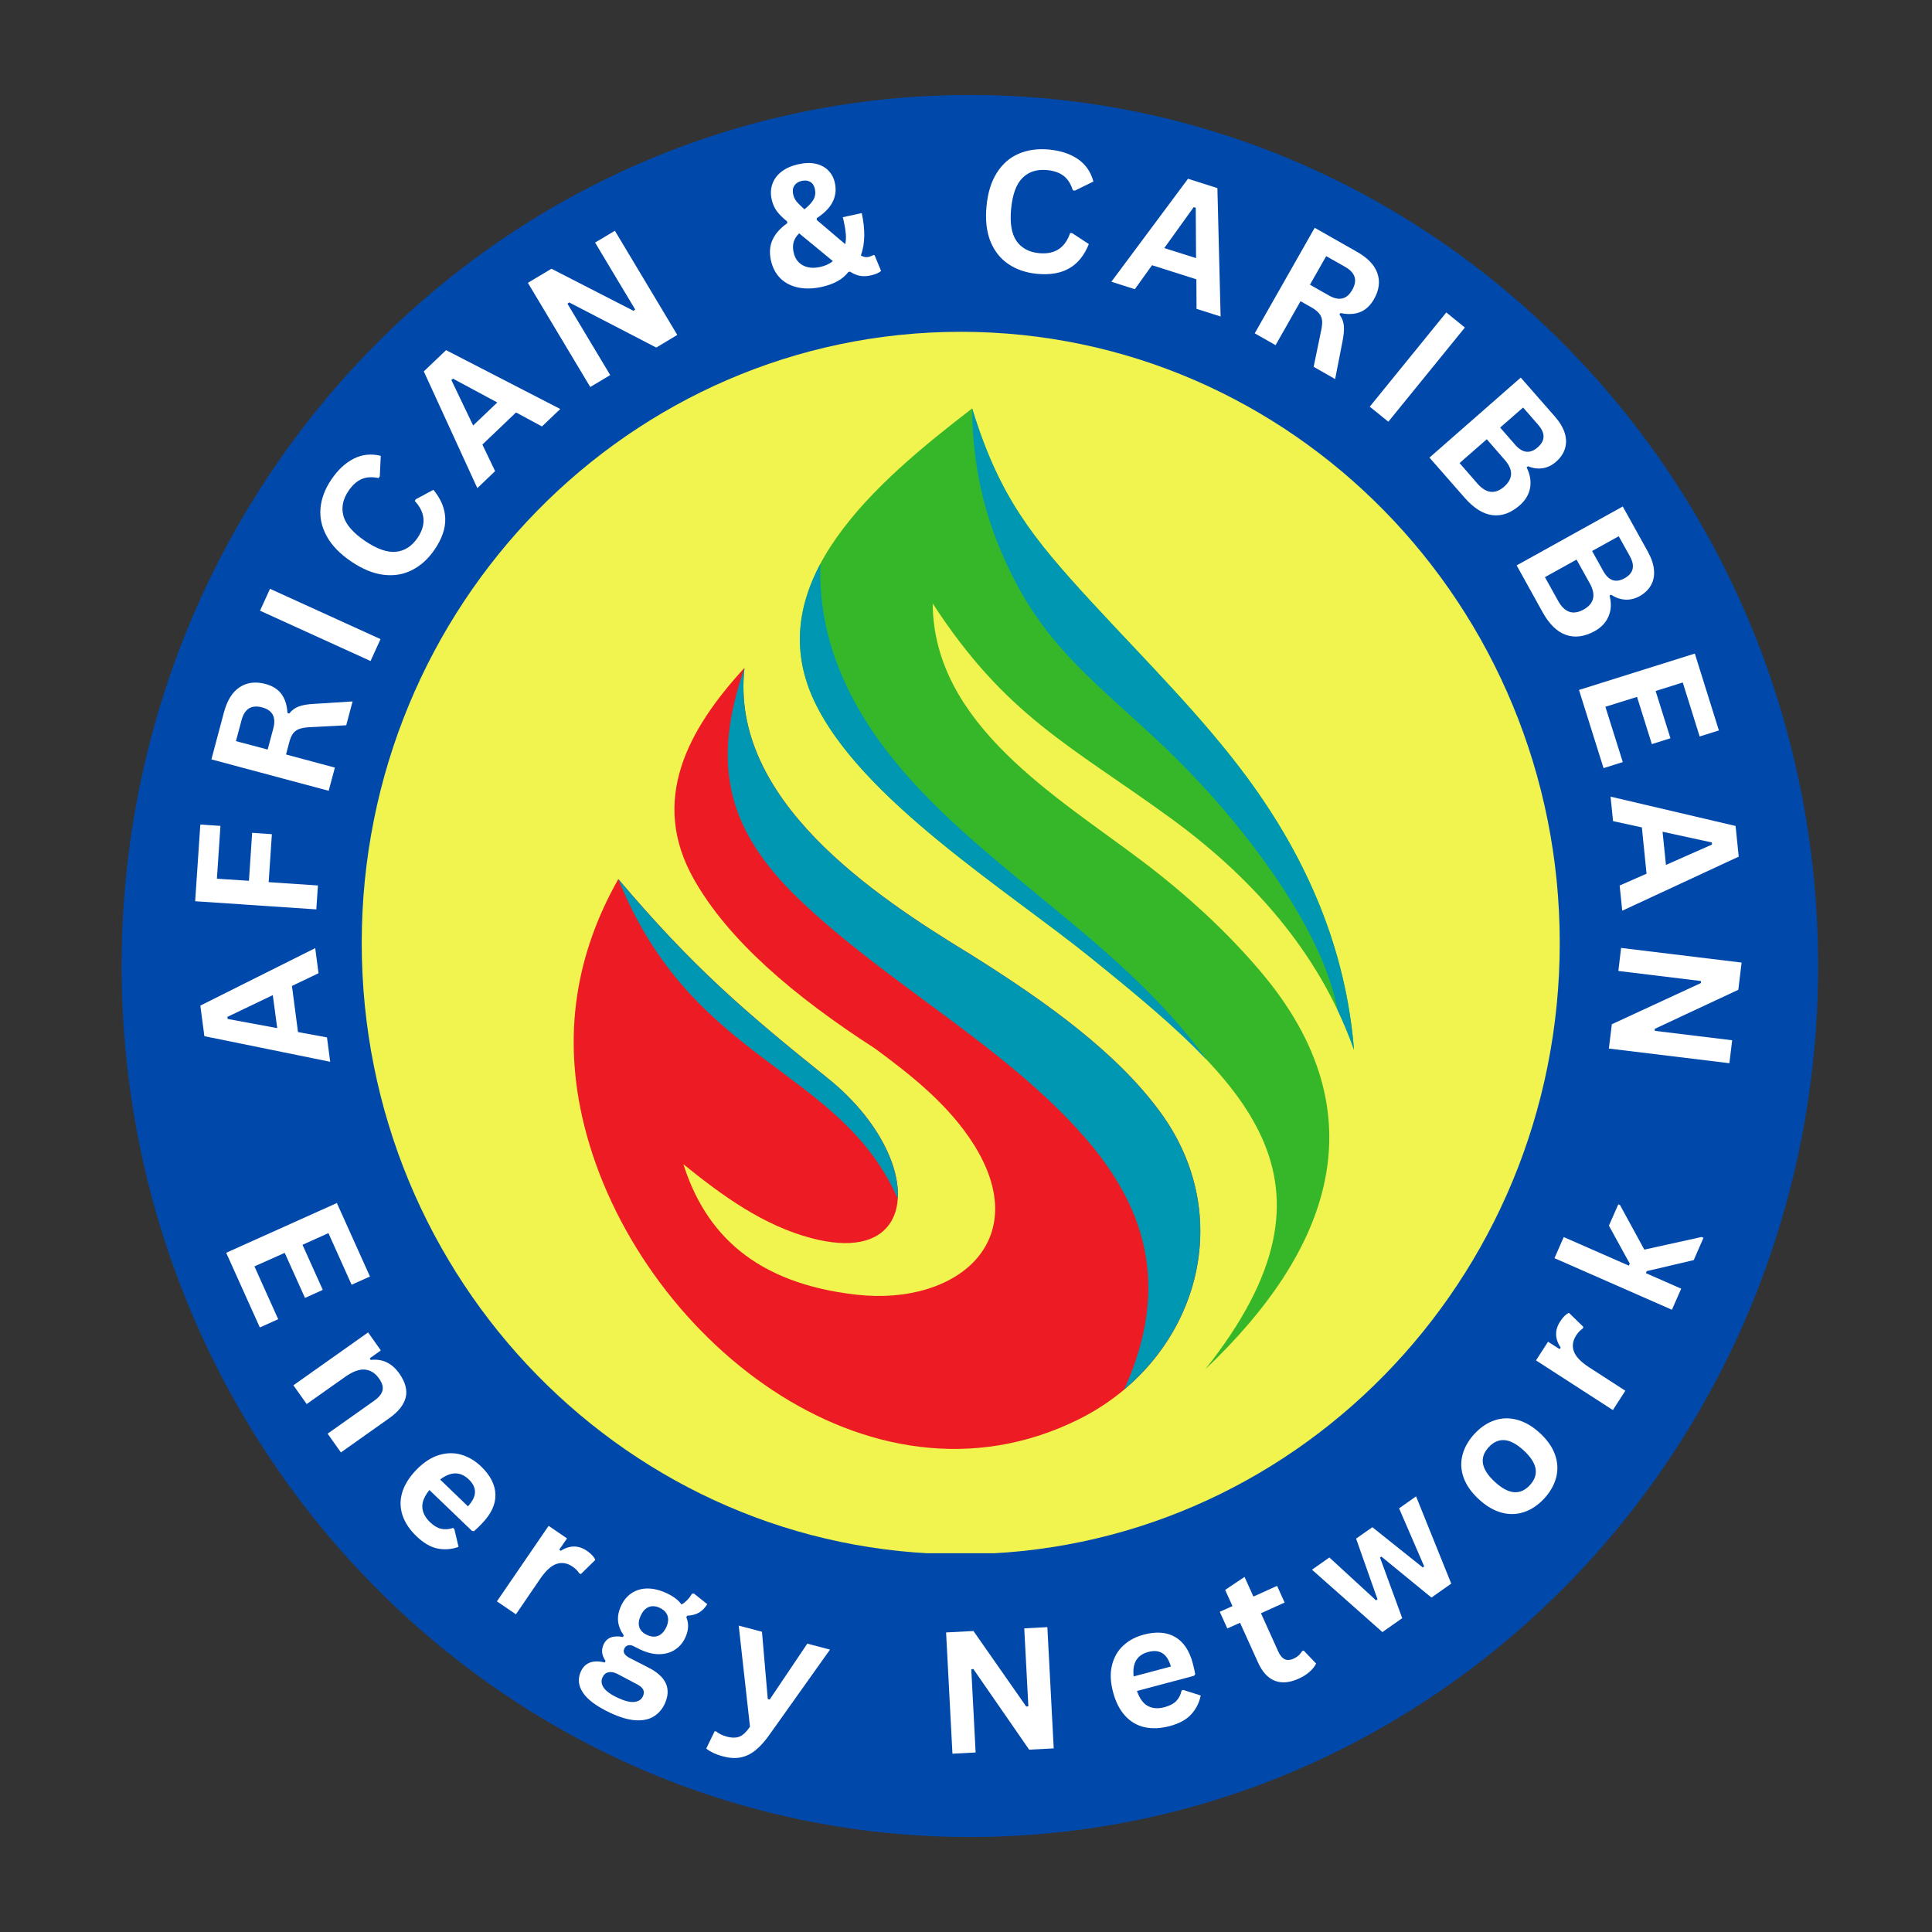
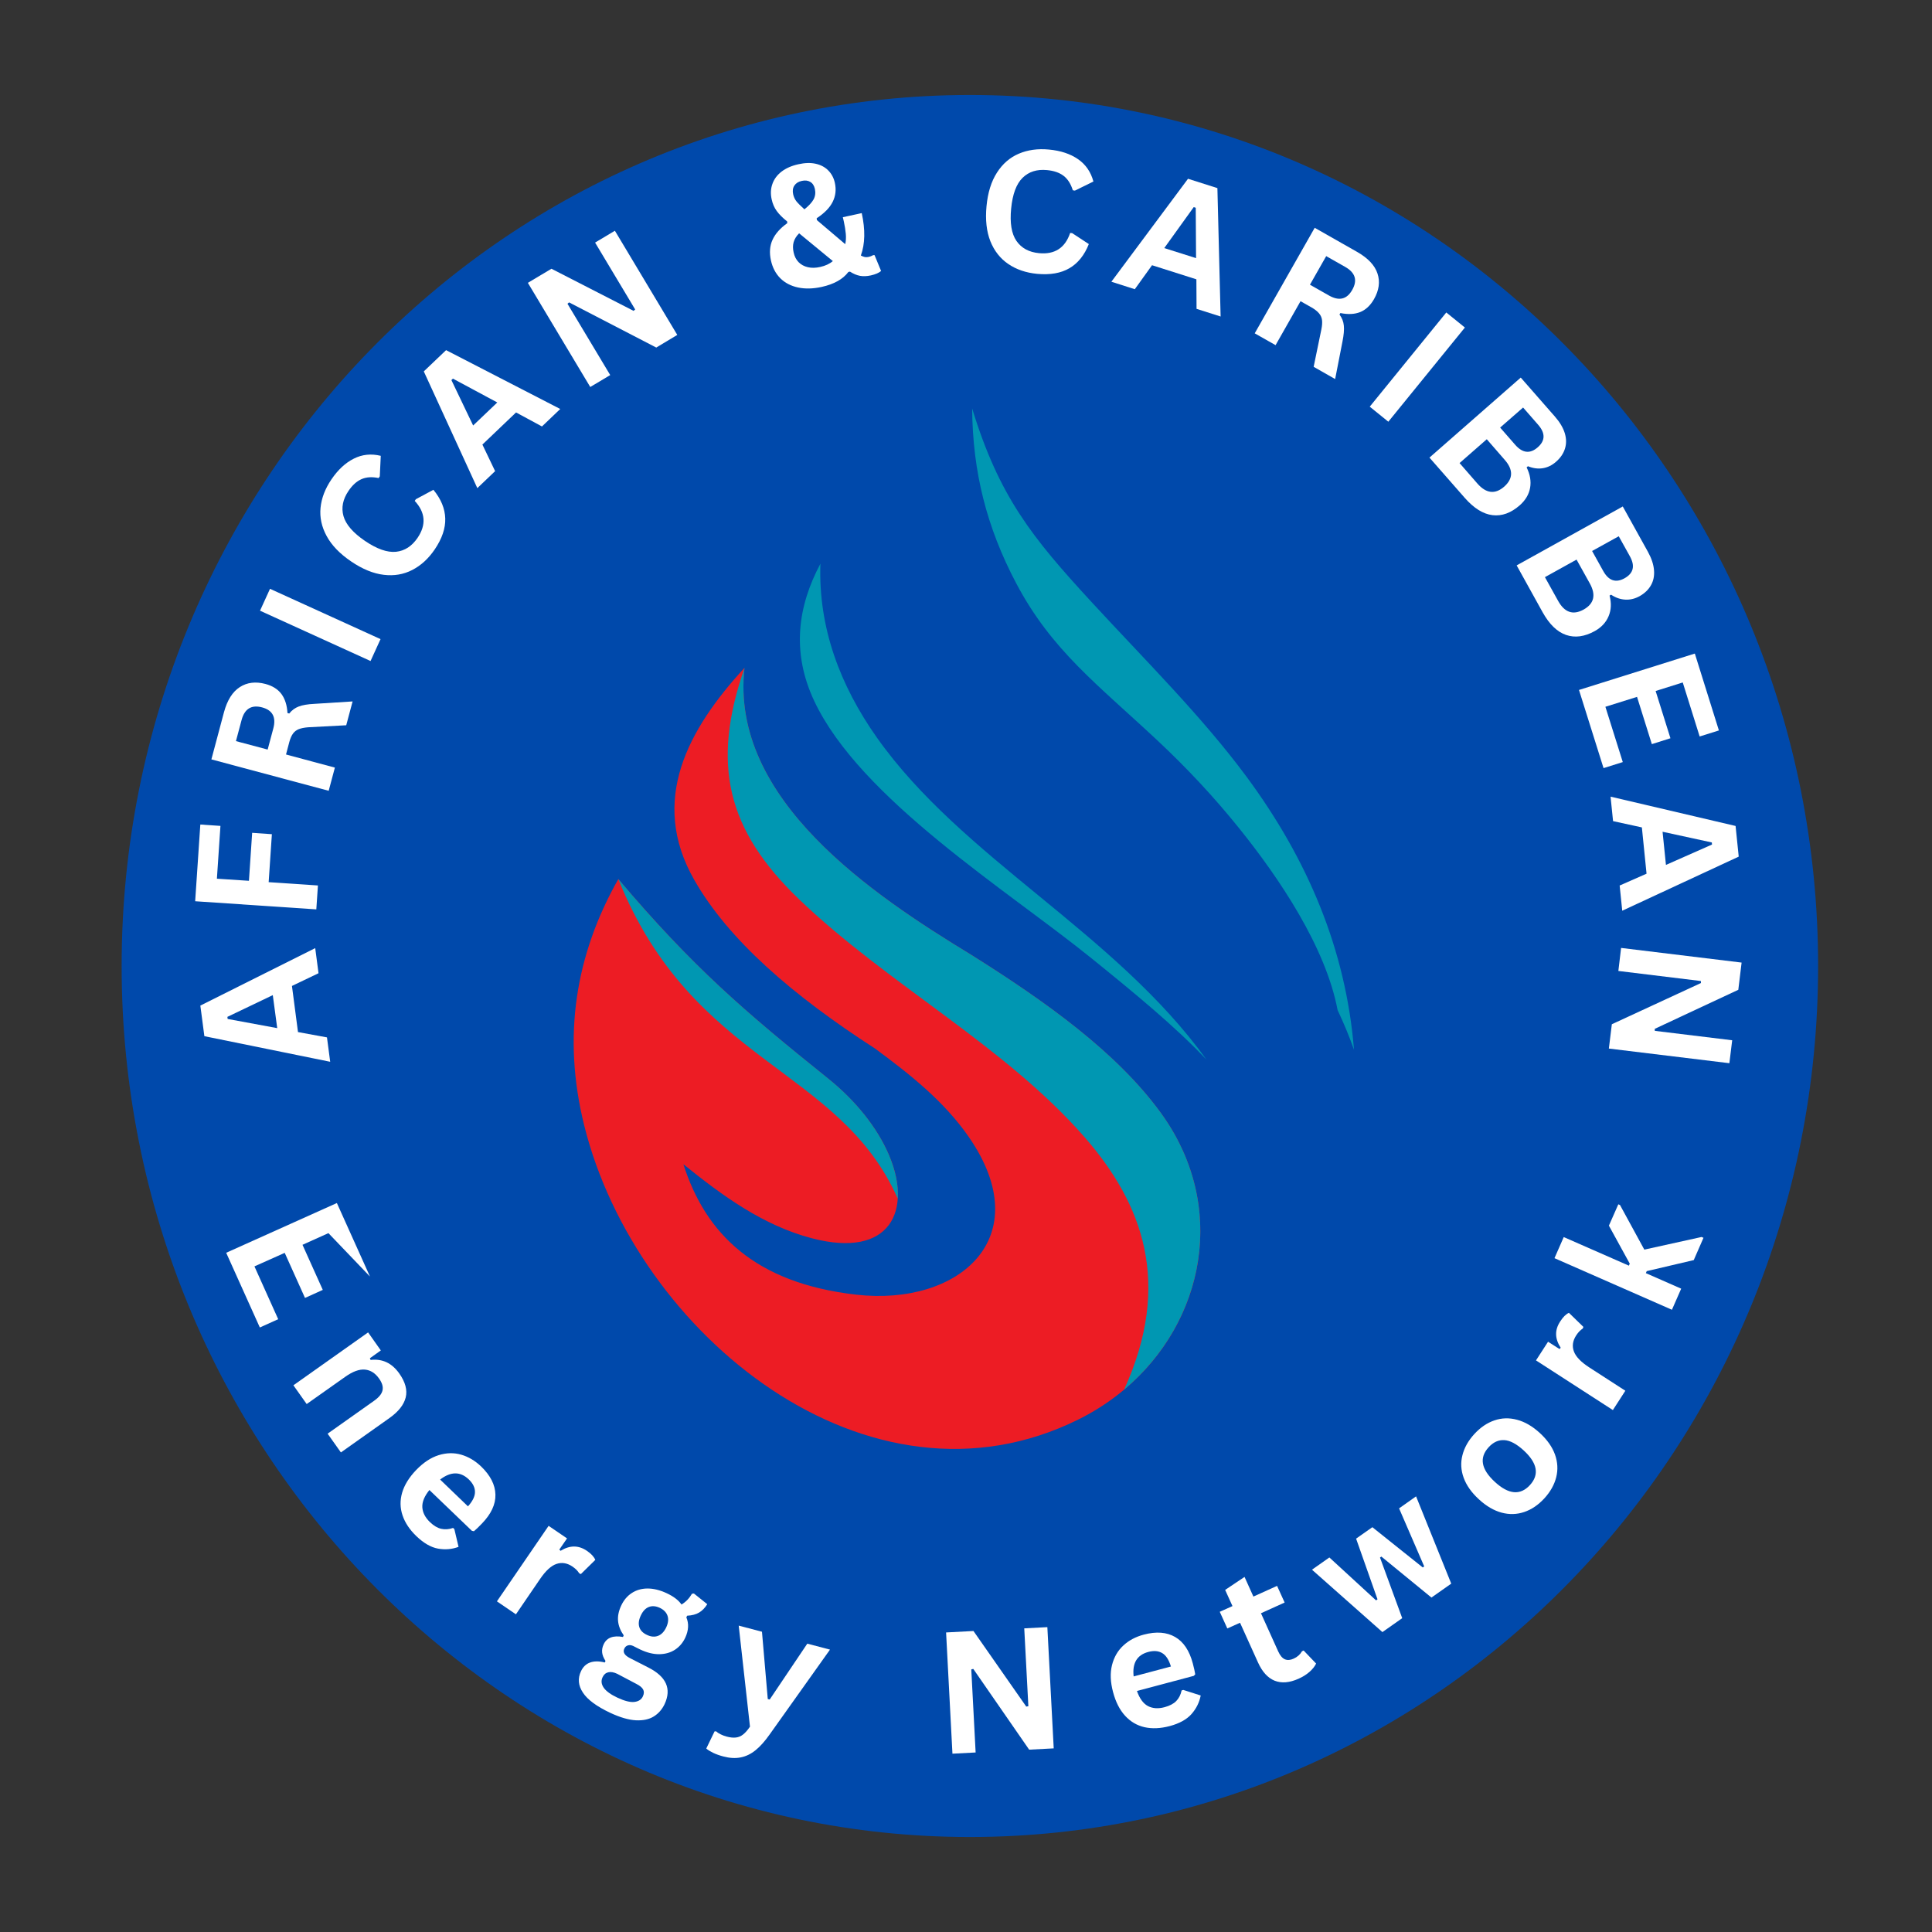
<svg xmlns="http://www.w3.org/2000/svg" version="1.0" preserveAspectRatio="xMidYMid meet" height="500" viewBox="0 0 375 375" zoomAndPan="magnify" width="500">
  <rect x="0" y="0" width="375" height="375" fill="#333333" stroke="none" />
  <defs>
    <g />
    <clipPath id="32b4c0d702">
      <path clip-rule="nonzero" d="M 23.609 18.438 L 352.895 18.438 L 352.895 356.73 L 23.609 356.73 Z M 23.609 18.438" />
    </clipPath>
    <clipPath id="d088a13b07">
      <path clip-rule="nonzero" d="M 188.25 18.438 C 97.32 18.438 23.609 94.129 23.609 187.5 C 23.609 280.871 97.32 356.562 188.25 356.562 C 279.184 356.562 352.895 280.871 352.895 187.5 C 352.895 94.129 279.184 18.438 188.25 18.438 Z M 188.25 18.438" />
    </clipPath>
    <clipPath id="67cf80d556">
      <path clip-rule="nonzero" d="M 70.211 64.402 L 302.746 64.402 L 302.746 302 L 70.211 302 Z M 70.211 64.402" />
    </clipPath>
    <clipPath id="0e75ccbb4e">
      <path clip-rule="nonzero" d="M 186.477 64.402 C 122.266 64.402 70.211 117.516 70.211 183.035 C 70.211 248.555 122.266 301.672 186.477 301.672 C 250.691 301.672 302.746 248.555 302.746 183.035 C 302.746 117.516 250.691 64.402 186.477 64.402 Z M 186.477 64.402" />
    </clipPath>
    <clipPath id="ba1d883743">
-       <path clip-rule="nonzero" d="M 155 79.281 L 263 79.281 L 263 266 L 155 266 Z M 155 79.281" />
-     </clipPath>
+       </clipPath>
    <clipPath id="7b2a3454b7">
      <path clip-rule="nonzero" d="M 188 79.281 L 263 79.281 L 263 204 L 188 204 Z M 188 79.281" />
    </clipPath>
  </defs>
  <g clip-path="url(#32b4c0d702)">
    <g clip-path="url(#d088a13b07)">
      <path fill-rule="nonzero" fill-opacity="1" d="M 23.609 18.438 L 352.895 18.438 L 352.895 356.73 L 23.609 356.73 Z M 23.609 18.438" fill="#0049ab" />
    </g>
  </g>
  <g clip-path="url(#67cf80d556)">
    <g clip-path="url(#0e75ccbb4e)">
-       <path fill-rule="nonzero" fill-opacity="1" d="M 70.211 64.402 L 302.746 64.402 L 302.746 301.48 L 70.211 301.48 Z M 70.211 64.402" fill="#f1f34e" />
-     </g>
+       </g>
  </g>
  <path fill-rule="evenodd" fill-opacity="1" d="M 120.016 170.625 C 111.699 185.312 109.105 201.176 113.395 218.445 C 123.48 259.066 168.621 295.715 209.332 275.512 C 231.797 264.363 240.684 237.059 225.242 215.914 C 216.777 204.32 203.242 194.57 188.434 185.281 C 169.379 173.684 141.637 155.164 144.5 129.637 C 133.488 141.602 126.004 155.379 134.719 170.723 C 141.406 182.496 153.969 193.281 169.848 203.523 C 176.652 208.543 183.262 213.766 188.066 220.715 C 201.59 240.297 186.07 253.551 166.211 251.297 C 146.535 249.062 136.938 239.453 132.645 225.977 C 140.297 232.168 148.215 237.895 157.555 240.34 C 172.938 244.371 177.027 234.84 172.605 224.328 C 170.27 218.777 165.953 213.531 160.734 209.344 C 144.516 196.316 134.512 187.754 120.016 170.625" fill="#ed1c24" />
  <path fill-rule="evenodd" fill-opacity="1" d="M 218.188 269.73 C 233.855 256.602 238.457 234 225.25 215.914 C 216.785 204.32 203.25 194.57 188.438 185.281 C 169.387 173.684 141.645 155.164 144.508 129.637 C 137.988 148.395 141.137 161.117 155.043 174.496 C 172.223 191.012 195.16 203.055 210.637 220.863 C 221.754 233.668 227.605 249.043 218.188 269.73" fill="#0097b2" />
  <path fill-rule="evenodd" fill-opacity="1" d="M 174.25 232.645 C 174.414 230.125 173.84 227.262 172.598 224.312 C 170.262 218.766 165.949 213.52 160.727 209.328 C 144.508 196.309 134.504 187.746 120.012 170.625 C 134.465 206.574 162.922 207.051 174.25 232.645" fill="#0097b2" />
  <g clip-path="url(#ba1d883743)">
    <path fill-rule="evenodd" fill-opacity="1" d="M 188.695 79.281 C 170.184 93.496 147.219 113.031 158.043 136.055 C 167.004 155.105 195.598 172.832 211.867 186.008 C 241.121 209.691 263.426 228.641 233.957 265.762 C 258.191 242.781 268.086 216.273 244.758 188.668 C 238.309 181.035 230.629 173.91 221.832 167.238 C 205.211 154.648 181.191 140.676 181.035 117.129 C 195.27 139.035 207.812 144.691 227.098 158.711 C 245.004 171.727 256.809 186.781 262.812 203.762 C 261.238 184.309 253.809 166.801 241.961 150.773 C 233.289 139.047 222.301 128.176 211.953 116.945 C 200.312 104.301 193.941 96.391 188.695 79.281" fill="#36b729" />
  </g>
  <g clip-path="url(#7b2a3454b7)">
    <path fill-rule="evenodd" fill-opacity="1" d="M 259.629 196.062 C 260.824 198.586 261.887 201.148 262.812 203.762 C 261.238 184.309 253.809 166.801 241.961 150.773 C 233.289 139.047 222.301 128.176 211.953 116.945 C 200.309 104.309 193.941 96.398 188.695 79.289 C 188.785 91.59 191.523 102.371 197.23 113.191 C 204.117 126.23 212.977 132.789 224.691 143.754 C 230.328 149.031 235.602 154.656 240.453 160.688 C 248.32 170.445 257.316 183.832 259.629 196.062 Z M 259.629 196.062" fill="#0097b2" />
  </g>
  <path fill-rule="evenodd" fill-opacity="1" d="M 159.242 109.418 C 154.871 117.613 153.562 126.535 158.039 136.055 C 166.996 155.105 195.59 172.832 211.863 186.008 C 220.223 192.773 228.012 199.16 234.191 205.688 C 216.258 180.836 186.777 166.668 170.156 143.098 C 163.09 133.066 158.809 121.855 159.242 109.418" fill="#0097b2" />
  <g fill-opacity="1" fill="#ffffff">
    <g transform="translate(64.137, 206.45)">
      <g>
        <path d="M -2.953 -22.422 L -2.312 -17.547 L -7.469 -15.078 L -6.297 -6.125 L -0.672 -5.094 L -0.047 -0.359 L -24.469 -5.328 L -25.25 -11.266 Z M -19.953 -8.672 L -10.328 -6.891 L -11.188 -13.297 L -20 -9.078 Z M -19.953 -8.672" />
      </g>
    </g>
  </g>
  <g fill-opacity="1" fill="#ffffff">
    <g transform="translate(61.194, 179.572)">
      <g>
        <path d="M -22.312 -19.531 L -18.406 -19.266 L -19.094 -9.016 L -12.875 -8.609 L -12.25 -17.922 L -8.422 -17.656 L -9.047 -8.344 L 0.516 -7.703 L 0.203 -3.062 L -23.312 -4.641 Z M -22.312 -19.531" />
      </g>
    </g>
  </g>
  <g fill-opacity="1" fill="#ffffff">
    <g transform="translate(63, 156.445)">
      <g>
        <path d="M 0.797 -2.953 L -21.969 -9.047 L -19.531 -18.188 C -18.895 -20.539 -17.867 -22.172 -16.453 -23.078 C -15.047 -23.992 -13.383 -24.195 -11.469 -23.688 C -10.094 -23.32 -9.055 -22.664 -8.359 -21.719 C -7.672 -20.77 -7.285 -19.547 -7.203 -18.047 L -6.859 -17.953 C -6.359 -18.586 -5.742 -19.039 -5.016 -19.312 C -4.285 -19.594 -3.27 -19.766 -1.969 -19.828 L 5.438 -20.297 L 4.203 -15.672 L -3.203 -15.281 C -3.941 -15.219 -4.539 -15.098 -5 -14.922 C -5.457 -14.742 -5.832 -14.457 -6.125 -14.062 C -6.414 -13.664 -6.656 -13.117 -6.844 -12.422 L -7.484 -10 L 2 -7.453 Z M -9.953 -15.047 C -9.367 -17.234 -10.094 -18.598 -12.125 -19.141 C -14.195 -19.691 -15.523 -18.875 -16.109 -16.688 L -17.203 -12.594 L -11.047 -10.953 Z M -9.953 -15.047" />
      </g>
    </g>
  </g>
  <g fill-opacity="1" fill="#ffffff">
    <g transform="translate(70.658, 131.084)">
      <g>
        <path d="M 3.203 -7.031 L 1.266 -2.781 L -20.188 -12.547 L -18.25 -16.797 Z M 3.203 -7.031" />
      </g>
    </g>
  </g>
  <g fill-opacity="1" fill="#ffffff">
    <g transform="translate(76.859, 117.117)">
      <g>
        <path d="M 7.516 -10.469 C 6.297 -8.676 4.844 -7.348 3.156 -6.484 C 1.477 -5.617 -0.363 -5.305 -2.375 -5.547 C -4.395 -5.785 -6.504 -6.648 -8.703 -8.141 C -10.898 -9.629 -12.484 -11.27 -13.453 -13.062 C -14.43 -14.852 -14.828 -16.688 -14.641 -18.562 C -14.453 -20.438 -13.75 -22.27 -12.531 -24.062 C -11.258 -25.938 -9.812 -27.281 -8.188 -28.094 C -6.57 -28.914 -4.828 -29.098 -2.953 -28.641 L -3.141 -24.656 L -3.375 -24.328 C -4.664 -24.598 -5.773 -24.523 -6.703 -24.109 C -7.629 -23.703 -8.469 -22.941 -9.219 -21.828 C -10.32 -20.203 -10.645 -18.57 -10.188 -16.938 C -9.727 -15.312 -8.336 -13.707 -6.016 -12.125 C -3.691 -10.551 -1.688 -9.848 0 -10.016 C 1.688 -10.191 3.082 -11.094 4.188 -12.719 C 5.906 -15.25 5.723 -17.641 3.641 -19.891 L 3.859 -20.219 L 7.266 -22.047 C 8.742 -20.254 9.508 -18.398 9.562 -16.484 C 9.625 -14.578 8.941 -12.57 7.516 -10.469 Z M 7.516 -10.469" />
      </g>
    </g>
  </g>
  <g fill-opacity="1" fill="#ffffff">
    <g transform="translate(92.383, 94.994)">
      <g>
        <path d="M 16.359 -15.609 L 12.812 -12.219 L 7.781 -14.938 L 1.25 -8.703 L 3.719 -3.547 L 0.266 -0.25 L -10.125 -22.906 L -5.797 -27.031 Z M -4.766 -21.219 L -0.547 -12.406 L 4.141 -16.875 L -4.469 -21.5 Z M -4.766 -21.219" />
      </g>
    </g>
  </g>
  <g fill-opacity="1" fill="#ffffff">
    <g transform="translate(111.943, 76.694)">
      <g>
        <path d="M 6.5 -3.891 L 2.625 -1.578 L -9.484 -21.797 L -4.906 -24.531 L 11.031 -16.359 L 11.344 -16.625 L 3.562 -29.609 L 7.406 -31.906 L 19.516 -11.688 L 15.438 -9.234 L -1.484 -18 L -1.797 -17.734 Z M 6.5 -3.891" />
      </g>
    </g>
  </g>
  <g fill-opacity="1" fill="#ffffff">
    <g transform="translate(138.452, 62.139)">
      <g />
    </g>
  </g>
  <g fill-opacity="1" fill="#ffffff">
    <g transform="translate(149.983, 57.442)">
      <g>
        <path d="M 9.5 -1.75 C 7.82 -1.383 6.297 -1.348 4.922 -1.641 C 3.547 -1.93 2.398 -2.523 1.484 -3.422 C 0.578 -4.328 -0.031 -5.484 -0.344 -6.891 C -0.676 -8.398 -0.57 -9.738 -0.031 -10.906 C 0.508 -12.082 1.461 -13.156 2.828 -14.125 L 2.797 -14.469 C 1.922 -15.164 1.25 -15.836 0.781 -16.484 C 0.312 -17.129 -0.016 -17.883 -0.203 -18.75 C -0.441 -19.812 -0.395 -20.805 -0.062 -21.734 C 0.258 -22.66 0.848 -23.457 1.703 -24.125 C 2.566 -24.789 3.66 -25.27 4.984 -25.562 C 6.242 -25.844 7.363 -25.875 8.344 -25.656 C 9.332 -25.438 10.145 -25.004 10.781 -24.359 C 11.426 -23.711 11.852 -22.91 12.062 -21.953 C 12.352 -20.641 12.211 -19.41 11.641 -18.266 C 11.078 -17.129 10.039 -16.066 8.531 -15.078 L 8.578 -14.719 L 14.078 -10.047 C 14.211 -10.66 14.25 -11.328 14.188 -12.047 C 14.125 -12.773 13.992 -13.586 13.797 -14.484 L 13.609 -15.281 L 17.281 -16.078 C 17.988 -12.848 17.93 -10.102 17.109 -7.844 C 17.422 -7.688 17.68 -7.586 17.891 -7.547 C 18.109 -7.516 18.328 -7.52 18.547 -7.562 C 18.773 -7.613 18.953 -7.664 19.078 -7.719 C 19.211 -7.77 19.359 -7.836 19.516 -7.922 L 19.766 -7.922 L 21.031 -4.859 C 20.852 -4.68 20.586 -4.516 20.234 -4.359 C 19.891 -4.211 19.492 -4.086 19.047 -3.984 C 18.273 -3.816 17.566 -3.789 16.922 -3.906 C 16.285 -4.031 15.645 -4.301 15 -4.719 L 14.688 -4.656 C 13.633 -3.25 11.906 -2.281 9.5 -1.75 Z M 6.156 -16.812 C 7.02 -17.508 7.613 -18.156 7.938 -18.75 C 8.258 -19.352 8.344 -20.023 8.188 -20.766 C 8.039 -21.422 7.738 -21.879 7.281 -22.141 C 6.832 -22.41 6.285 -22.473 5.641 -22.328 C 4.992 -22.191 4.516 -21.891 4.203 -21.422 C 3.898 -20.961 3.82 -20.398 3.969 -19.734 C 4.082 -19.223 4.289 -18.77 4.594 -18.375 C 4.906 -17.988 5.426 -17.469 6.156 -16.812 Z M 9.219 -5.625 C 10.219 -5.844 11.035 -6.223 11.672 -6.766 L 5.125 -12.156 C 4.594 -11.625 4.238 -11.051 4.062 -10.438 C 3.895 -9.832 3.895 -9.164 4.062 -8.438 C 4.219 -7.688 4.535 -7.062 5.016 -6.562 C 5.504 -6.07 6.109 -5.742 6.828 -5.578 C 7.547 -5.41 8.344 -5.426 9.219 -5.625 Z M 9.219 -5.625" />
      </g>
    </g>
  </g>
  <g fill-opacity="1" fill="#ffffff">
    <g transform="translate(176.147, 52.596)">
      <g />
    </g>
  </g>
  <g fill-opacity="1" fill="#ffffff">
    <g transform="translate(188.513, 51.576)">
      <g>
        <path d="M 12.781 1.578 C 10.625 1.367 8.766 0.734 7.203 -0.328 C 5.641 -1.391 4.477 -2.863 3.719 -4.75 C 2.969 -6.645 2.719 -8.914 2.969 -11.562 C 3.219 -14.195 3.895 -16.367 5 -18.078 C 6.102 -19.797 7.52 -21.02 9.25 -21.75 C 10.988 -22.488 12.938 -22.754 15.094 -22.547 C 17.352 -22.336 19.227 -21.719 20.719 -20.688 C 22.219 -19.656 23.219 -18.207 23.719 -16.344 L 20.125 -14.578 L 19.719 -14.641 C 19.332 -15.898 18.734 -16.836 17.922 -17.453 C 17.117 -18.066 16.047 -18.438 14.703 -18.562 C 12.754 -18.75 11.176 -18.25 9.969 -17.062 C 8.758 -15.875 8.02 -13.883 7.75 -11.094 C 7.477 -8.301 7.82 -6.207 8.781 -4.812 C 9.75 -3.414 11.207 -2.625 13.156 -2.438 C 16.207 -2.145 18.223 -3.453 19.203 -6.359 L 19.594 -6.328 L 22.828 -4.203 C 21.973 -2.047 20.719 -0.484 19.062 0.484 C 17.406 1.453 15.312 1.816 12.781 1.578 Z M 12.781 1.578" />
      </g>
    </g>
  </g>
  <g fill-opacity="1" fill="#ffffff">
    <g transform="translate(215.374, 54.574)">
      <g>
        <path d="M 21.547 6.859 L 16.875 5.375 L 16.844 -0.359 L 8.234 -3.094 L 4.891 1.562 L 0.344 0.109 L 15.219 -19.875 L 20.922 -18.062 Z M 16.328 -14.375 L 10.609 -6.422 L 16.781 -4.469 L 16.719 -14.25 Z M 16.328 -14.375" />
      </g>
    </g>
  </g>
  <g fill-opacity="1" fill="#ffffff">
    <g transform="translate(240.885, 63.183)">
      <g>
        <path d="M 2.656 1.516 L 14.297 -18.969 L 22.516 -14.297 C 24.641 -13.086 25.961 -11.688 26.484 -10.094 C 27.016 -8.5 26.789 -6.844 25.812 -5.125 C 25.102 -3.883 24.207 -3.047 23.125 -2.609 C 22.051 -2.18 20.77 -2.117 19.281 -2.422 L 19.109 -2.125 C 19.598 -1.477 19.879 -0.766 19.953 0.016 C 20.035 0.797 19.945 1.828 19.688 3.109 L 18.266 10.391 L 14.094 8.016 L 15.594 0.75 C 15.738 0.02 15.781 -0.582 15.719 -1.062 C 15.656 -1.551 15.461 -1.984 15.141 -2.359 C 14.828 -2.742 14.359 -3.117 13.734 -3.484 L 11.547 -4.719 L 6.703 3.812 Z M 17.062 -5.828 C 19.031 -4.711 20.535 -5.07 21.578 -6.906 C 22.641 -8.77 22.188 -10.258 20.219 -11.375 L 16.531 -13.469 L 13.375 -7.922 Z M 17.062 -5.828" />
      </g>
    </g>
  </g>
  <g fill-opacity="1" fill="#ffffff">
    <g transform="translate(263.491, 76.996)">
      <g>
        <path d="M 5.984 4.859 L 2.375 1.938 L 17.234 -16.344 L 20.844 -13.422 Z M 5.984 4.859" />
      </g>
    </g>
  </g>
  <g fill-opacity="1" fill="#ffffff">
    <g transform="translate(275.443, 86.523)">
      <g>
        <path d="M 2.016 2.297 L 19.734 -13.234 L 26.359 -5.672 C 27.316 -4.578 27.957 -3.5 28.281 -2.438 C 28.602 -1.383 28.613 -0.383 28.312 0.562 C 28.02 1.508 27.441 2.359 26.578 3.109 C 25.797 3.797 24.938 4.211 24 4.359 C 23.07 4.504 22.113 4.375 21.125 3.969 L 20.875 4.203 C 21.551 5.566 21.773 6.891 21.547 8.172 C 21.316 9.453 20.645 10.582 19.531 11.562 C 17.832 13.051 16.07 13.688 14.25 13.469 C 12.438 13.25 10.645 12.133 8.875 10.125 Z M 18.656 -0.188 C 20.082 1.438 21.535 1.602 23.016 0.312 C 23.766 -0.344 24.145 -1.031 24.156 -1.75 C 24.176 -2.477 23.828 -3.254 23.109 -4.078 L 20.188 -7.422 L 15.734 -3.531 Z M 11.328 7.344 C 13.023 9.27 14.754 9.469 16.516 7.938 C 18.273 6.383 18.305 4.645 16.609 2.719 L 13.141 -1.266 L 7.859 3.359 Z M 11.328 7.344" />
      </g>
    </g>
  </g>
  <g fill-opacity="1" fill="#ffffff">
    <g transform="translate(292.9, 107.072)">
      <g>
        <path d="M 1.484 2.672 L 22.078 -8.766 L 26.953 0.016 C 27.66 1.297 28.055 2.488 28.141 3.594 C 28.234 4.695 28.035 5.676 27.547 6.531 C 27.066 7.383 26.328 8.094 25.328 8.656 C 24.41 9.156 23.477 9.375 22.531 9.312 C 21.594 9.258 20.688 8.941 19.812 8.359 L 19.516 8.531 C 19.898 10 19.836 11.332 19.328 12.531 C 18.828 13.738 17.93 14.703 16.641 15.422 C 14.66 16.516 12.805 16.766 11.078 16.172 C 9.348 15.578 7.832 14.113 6.531 11.781 Z M 18.281 3.75 C 19.332 5.645 20.711 6.117 22.422 5.172 C 23.297 4.68 23.816 4.082 23.984 3.375 C 24.16 2.676 23.984 1.848 23.453 0.891 L 21.297 -2.984 L 16.125 -0.125 Z M 9.531 9.562 C 10.781 11.812 12.426 12.375 14.469 11.25 C 16.52 10.102 16.922 8.406 15.672 6.156 L 13.109 1.547 L 6.969 4.953 Z M 9.531 9.562" />
      </g>
    </g>
  </g>
  <g fill-opacity="1" fill="#ffffff">
    <g transform="translate(305.559, 130.997)">
      <g>
        <path d="M 12.188 4.266 L 6.047 6.188 L 9.422 16.922 L 5.688 18.094 L 0.922 2.922 L 23.406 -4.141 L 28.078 10.781 L 24.344 11.953 L 21.062 1.469 L 15.797 3.125 L 18.672 12.297 L 15.062 13.438 Z M 12.188 4.266" />
      </g>
    </g>
  </g>
  <g fill-opacity="1" fill="#ffffff">
    <g transform="translate(312.578, 154.271)">
      <g>
        <path d="M 2.297 22.5 L 1.797 17.609 L 7.016 15.312 L 6.109 6.328 L 0.516 5.109 L 0.031 0.359 L 24.297 6.047 L 24.906 12 Z M 19.688 9.25 L 10.125 7.172 L 10.781 13.609 L 19.719 9.656 Z M 19.688 9.25" />
      </g>
    </g>
  </g>
  <g fill-opacity="1" fill="#ffffff">
    <g transform="translate(315.029, 180.946)">
      <g>
        <path d="M -0.906 7.516 L -0.375 3.047 L 23.016 5.891 L 22.375 11.172 L 6.156 18.75 L 6.172 19.141 L 21.188 20.969 L 20.641 25.422 L -2.75 22.578 L -2.172 17.859 L 15.125 9.859 L 15.109 9.469 Z M -0.906 7.516" />
      </g>
    </g>
  </g>
  <g fill-opacity="1" fill="#ffffff">
    <g transform="translate(42.653, 240.366)">
      <g>
-         <path d="M 12.609 2.812 L 6.734 5.438 L 11.344 15.688 L 7.781 17.297 L 1.25 2.797 L 22.734 -6.859 L 29.156 7.406 L 25.594 9 L 21.094 -1.016 L 16.062 1.25 L 20 10 L 16.547 11.562 Z M 12.609 2.812" />
+         <path d="M 12.609 2.812 L 6.734 5.438 L 11.344 15.688 L 7.781 17.297 L 1.25 2.797 L 22.734 -6.859 L 29.156 7.406 L 21.094 -1.016 L 16.062 1.25 L 20 10 L 16.547 11.562 Z M 12.609 2.812" />
      </g>
    </g>
  </g>
  <g fill-opacity="1" fill="#ffffff">
    <g transform="translate(55.465, 266.791)">
      <g>
        <path d="M 1.484 2.094 L 15.984 -8.172 L 18.453 -4.672 L 16.328 -3.156 L 16.469 -2.828 C 18.75 -3.098 20.602 -2.223 22.031 -0.203 C 23.219 1.473 23.633 3.023 23.281 4.453 C 22.926 5.879 21.875 7.211 20.125 8.453 L 10.703 15.125 L 8.125 11.484 L 17.109 5.125 C 18.078 4.445 18.633 3.766 18.781 3.078 C 18.938 2.391 18.711 1.625 18.109 0.781 C 17.367 -0.27 16.457 -0.848 15.375 -0.953 C 14.289 -1.055 13.023 -0.598 11.578 0.422 L 4.062 5.734 Z M 1.484 2.094" />
      </g>
    </g>
  </g>
  <g fill-opacity="1" fill="#ffffff">
    <g transform="translate(73.473, 290.633)">
      <g>
        <path d="M 18.125 6.5 L 9.875 -1.422 C 8.906 -0.223 8.445 0.891 8.5 1.922 C 8.562 2.953 9.055 3.914 9.984 4.812 C 10.723 5.52 11.453 5.953 12.172 6.109 C 12.898 6.273 13.664 6.219 14.469 5.938 L 14.719 6.172 L 15.531 9.609 C 14.258 10.086 12.93 10.203 11.547 9.953 C 10.172 9.703 8.773 8.898 7.359 7.547 C 6.035 6.273 5.133 4.922 4.656 3.484 C 4.176 2.055 4.148 0.598 4.578 -0.891 C 5.016 -2.391 5.922 -3.859 7.297 -5.297 C 8.703 -6.754 10.16 -7.719 11.672 -8.188 C 13.18 -8.656 14.641 -8.688 16.047 -8.281 C 17.453 -7.875 18.742 -7.109 19.922 -5.984 C 21.723 -4.242 22.645 -2.426 22.688 -0.531 C 22.738 1.352 21.867 3.223 20.078 5.078 C 19.43 5.754 18.91 6.254 18.516 6.578 Z M 17.359 1.75 C 18.266 0.738 18.719 -0.188 18.719 -1.031 C 18.727 -1.883 18.328 -2.703 17.516 -3.484 C 15.879 -5.047 14.023 -5.035 11.953 -3.453 Z M 17.359 1.75" />
      </g>
    </g>
  </g>
  <g fill-opacity="1" fill="#ffffff">
    <g transform="translate(94.343, 309.369)">
      <g>
        <path d="M 2.109 1.453 L 12.141 -13.203 L 15.719 -10.766 L 14.219 -8.594 L 14.469 -8.359 C 15.383 -8.922 16.258 -9.195 17.094 -9.188 C 17.938 -9.188 18.77 -8.906 19.594 -8.344 C 20.426 -7.77 20.961 -7.188 21.203 -6.594 L 18.406 -3.844 L 18.094 -3.984 C 17.926 -4.242 17.742 -4.473 17.547 -4.672 C 17.348 -4.867 17.094 -5.078 16.781 -5.297 C 15.75 -5.992 14.711 -6.164 13.672 -5.812 C 12.641 -5.469 11.578 -4.492 10.484 -2.891 L 5.797 3.969 Z M 2.109 1.453" />
      </g>
    </g>
  </g>
  <g fill-opacity="1" fill="#ffffff">
    <g transform="translate(113.328, 321.719)">
      <g>
        <path d="M 5.141 10.75 C 2.484 9.5 0.707 8.188 -0.188 6.812 C -1.094 5.445 -1.219 4.066 -0.562 2.672 C -0.164 1.816 0.426 1.25 1.219 0.969 C 2.008 0.688 2.957 0.688 4.062 0.969 L 4.203 0.672 C 3.816 0.078 3.598 -0.473 3.547 -0.984 C 3.492 -1.504 3.594 -2.031 3.844 -2.562 C 4.445 -3.852 5.695 -4.328 7.594 -3.984 L 7.734 -4.297 C 7.098 -5.203 6.734 -6.125 6.641 -7.062 C 6.547 -8 6.742 -8.992 7.234 -10.047 C 7.723 -11.109 8.406 -11.926 9.281 -12.5 C 10.156 -13.082 11.172 -13.379 12.328 -13.391 C 13.492 -13.398 14.738 -13.098 16.062 -12.484 C 17.406 -11.859 18.367 -11.125 18.953 -10.281 C 19.773 -10.77 20.453 -11.469 20.984 -12.375 L 21.359 -12.422 L 23.953 -10.344 C 23.492 -9.613 22.961 -9.07 22.359 -8.719 C 21.766 -8.363 20.992 -8.16 20.047 -8.109 L 19.891 -7.797 C 20.41 -6.578 20.336 -5.254 19.672 -3.828 C 19.203 -2.836 18.535 -2.062 17.672 -1.5 C 16.816 -0.945 15.805 -0.66 14.641 -0.641 C 13.484 -0.629 12.254 -0.93 10.953 -1.547 L 10.344 -1.844 C 9.957 -2.039 9.691 -2.176 9.547 -2.25 C 9.172 -2.414 8.832 -2.445 8.531 -2.344 C 8.227 -2.25 8.004 -2.047 7.859 -1.734 C 7.691 -1.391 7.695 -1.062 7.875 -0.75 C 8.062 -0.438 8.422 -0.145 8.953 0.125 L 12.5 1.938 C 16 3.707 17.055 6.078 15.672 9.047 C 15.18 10.078 14.484 10.875 13.578 11.438 C 12.672 12.008 11.508 12.258 10.094 12.188 C 8.688 12.113 7.035 11.633 5.141 10.75 Z M 12.266 -4.375 C 13.035 -4.008 13.75 -3.953 14.406 -4.203 C 15.062 -4.461 15.586 -5.008 15.984 -5.844 C 16.379 -6.695 16.461 -7.453 16.234 -8.109 C 16.004 -8.766 15.504 -9.273 14.734 -9.641 C 13.941 -10.004 13.227 -10.055 12.594 -9.797 C 11.957 -9.547 11.441 -8.992 11.047 -8.141 C 10.648 -7.297 10.555 -6.547 10.766 -5.891 C 10.973 -5.242 11.473 -4.738 12.266 -4.375 Z M 6.516 7.797 C 7.898 8.441 8.992 8.719 9.797 8.625 C 10.609 8.531 11.16 8.172 11.453 7.547 C 11.691 7.035 11.707 6.586 11.5 6.203 C 11.289 5.816 10.844 5.453 10.156 5.109 L 7.047 3.469 C 6.941 3.414 6.844 3.363 6.75 3.312 C 6.664 3.258 6.578 3.211 6.484 3.172 C 5.805 2.848 5.219 2.75 4.719 2.875 C 4.227 3 3.863 3.32 3.625 3.844 C 3.312 4.52 3.391 5.195 3.859 5.875 C 4.336 6.551 5.223 7.191 6.516 7.797 Z M 6.516 7.797" />
      </g>
    </g>
  </g>
  <g fill-opacity="1" fill="#ffffff">
    <g transform="translate(138.492, 332.626)">
      <g>
        <path d="M 1.891 8.297 C 1.141 8.098 0.484 7.863 -0.078 7.594 C -0.641 7.32 -1.082 7.047 -1.406 6.766 L 0.203 3.438 L 0.5 3.422 C 0.719 3.629 1.008 3.82 1.375 4 C 1.75 4.188 2.133 4.332 2.531 4.438 C 3.227 4.625 3.832 4.688 4.344 4.625 C 4.852 4.57 5.32 4.375 5.75 4.031 C 6.188 3.688 6.629 3.18 7.078 2.516 L 4.891 -17.094 L 9.406 -15.906 L 10.531 -2.844 L 10.906 -2.75 L 18.203 -13.594 L 22.609 -12.438 L 10.906 4.016 C 9.969 5.348 9.051 6.375 8.156 7.094 C 7.258 7.82 6.301 8.285 5.281 8.484 C 4.27 8.691 3.141 8.629 1.891 8.297 Z M 1.891 8.297" />
      </g>
    </g>
  </g>
  <g fill-opacity="1" fill="#ffffff">
    <g transform="translate(165.326, 338.636)">
      <g />
    </g>
  </g>
  <g fill-opacity="1" fill="#ffffff">
    <g transform="translate(181.807, 340.546)">
      <g>
        <path d="M 7.562 -0.391 L 3.062 -0.156 L 1.828 -23.688 L 7.141 -23.969 L 17.391 -9.297 L 17.797 -9.375 L 17 -24.484 L 21.484 -24.719 L 22.719 -1.188 L 17.953 -0.938 L 7.109 -16.609 L 6.719 -16.516 Z M 7.562 -0.391" />
      </g>
    </g>
  </g>
  <g fill-opacity="1" fill="#ffffff">
    <g transform="translate(216.775, 337.407)">
      <g>
        <path d="M 14.938 -12.125 L 3.906 -9.188 C 4.414 -7.727 5.125 -6.754 6.031 -6.266 C 6.945 -5.785 8.031 -5.711 9.281 -6.047 C 10.27 -6.316 11.02 -6.711 11.531 -7.234 C 12.051 -7.766 12.398 -8.453 12.578 -9.297 L 12.906 -9.391 L 16.281 -8.312 C 16.02 -6.969 15.426 -5.77 14.5 -4.719 C 13.57 -3.664 12.16 -2.883 10.266 -2.375 C 8.492 -1.906 6.867 -1.832 5.391 -2.156 C 3.922 -2.488 2.66 -3.227 1.609 -4.375 C 0.555 -5.52 -0.223 -7.055 -0.734 -8.984 C -1.254 -10.93 -1.32 -12.672 -0.938 -14.203 C -0.551 -15.742 0.176 -17.008 1.25 -18 C 2.32 -19 3.645 -19.707 5.219 -20.125 C 7.645 -20.77 9.676 -20.617 11.312 -19.672 C 12.945 -18.734 14.094 -17.02 14.75 -14.531 C 14.988 -13.625 15.145 -12.922 15.219 -12.422 Z M 10.5 -13.938 C 10.113 -15.227 9.555 -16.094 8.828 -16.531 C 8.098 -16.977 7.191 -17.055 6.109 -16.766 C 3.922 -16.18 2.973 -14.598 3.266 -12.016 Z M 10.5 -13.938" />
      </g>
    </g>
  </g>
  <g fill-opacity="1" fill="#ffffff">
    <g transform="translate(243.613, 329.286)">
      <g>
        <path d="M 9.422 -8.922 L 11.844 -6.391 C 11.57 -5.828 11.145 -5.289 10.562 -4.781 C 9.988 -4.27 9.285 -3.828 8.453 -3.453 C 6.691 -2.66 5.141 -2.531 3.797 -3.062 C 2.461 -3.602 1.383 -4.785 0.562 -6.609 L -2.922 -14.312 L -5.391 -13.203 L -6.859 -16.438 L -4.391 -17.547 L -5.812 -20.688 L -2.047 -23.203 L -0.328 -19.391 L 4.266 -21.469 L 5.734 -18.234 L 1.141 -16.156 L 4.484 -8.75 C 4.848 -7.945 5.281 -7.438 5.781 -7.219 C 6.281 -7.008 6.848 -7.051 7.484 -7.344 C 8.203 -7.664 8.742 -8.145 9.109 -8.781 Z M 9.422 -8.922" />
      </g>
    </g>
  </g>
  <g fill-opacity="1" fill="#ffffff">
    <g transform="translate(264.358, 319.584)">
      <g>
        <path d="M 7.812 -5.5 L 3.969 -2.797 L -9.703 -14.906 L -6.328 -17.281 L 2.734 -8.953 L 3.016 -9.156 L -1.141 -20.938 L 2.016 -23.156 L 11.797 -15.344 L 12.078 -15.547 L 7.203 -26.812 L 10.5 -29.141 L 17.328 -12.203 L 13.484 -9.5 L 3.766 -17.453 L 3.5 -17.266 Z M 7.812 -5.5" />
      </g>
    </g>
  </g>
  <g fill-opacity="1" fill="#ffffff">
    <g transform="translate(292.499, 298.199)">
      <g>
        <path d="M 7.25 -7.359 C 6.07 -6.078 4.77 -5.195 3.344 -4.719 C 1.926 -4.238 0.469 -4.195 -1.031 -4.594 C -2.539 -5 -4.016 -5.863 -5.453 -7.188 C -6.891 -8.508 -7.875 -9.906 -8.406 -11.375 C -8.938 -12.844 -9.016 -14.301 -8.641 -15.75 C -8.273 -17.207 -7.504 -18.578 -6.328 -19.859 C -5.148 -21.141 -3.852 -22.02 -2.438 -22.5 C -1.02 -22.988 0.441 -23.031 1.953 -22.625 C 3.473 -22.227 4.953 -21.367 6.391 -20.047 C 7.828 -18.723 8.805 -17.328 9.328 -15.859 C 9.848 -14.391 9.926 -12.926 9.562 -11.469 C 9.195 -10.008 8.426 -8.641 7.25 -7.359 Z M 4.453 -9.938 C 6.316 -11.969 5.922 -14.207 3.266 -16.656 C 1.879 -17.926 0.625 -18.598 -0.5 -18.672 C -1.625 -18.742 -2.641 -18.285 -3.547 -17.297 C -5.422 -15.266 -5.02 -13.02 -2.344 -10.562 C 0.312 -8.113 2.578 -7.906 4.453 -9.938 Z M 4.453 -9.938" />
      </g>
    </g>
  </g>
  <g fill-opacity="1" fill="#ffffff">
    <g transform="translate(311.666, 275.848)">
      <g>
        <path d="M 1.391 -2.156 L -13.531 -11.797 L -11.188 -15.422 L -8.969 -14 L -8.734 -14.25 C -9.316 -15.145 -9.613 -16.008 -9.625 -16.844 C -9.645 -17.688 -9.379 -18.523 -8.828 -19.359 C -8.285 -20.211 -7.723 -20.77 -7.141 -21.031 L -4.328 -18.297 L -4.453 -17.984 C -4.711 -17.805 -4.938 -17.617 -5.125 -17.422 C -5.32 -17.223 -5.523 -16.961 -5.734 -16.641 C -6.41 -15.586 -6.555 -14.551 -6.172 -13.531 C -5.797 -12.508 -4.797 -11.473 -3.172 -10.422 L 3.812 -5.906 Z M 1.391 -2.156" />
      </g>
    </g>
  </g>
  <g fill-opacity="1" fill="#ffffff">
    <g transform="translate(323.49, 256.568)">
      <g>
        <path d="M 1.031 -2.344 L -21.766 -12.359 L -19.969 -16.453 L -7.328 -10.906 L -7.156 -11.297 L -11.203 -18.672 L -9.375 -22.812 L -9.047 -22.672 L -4.328 -14.016 L 6.781 -16.469 L 7.156 -16.312 L 5.266 -11.984 L -3.859 -9.844 L -4.031 -9.453 L 2.828 -6.438 Z M 1.031 -2.344" />
      </g>
    </g>
  </g>
</svg>